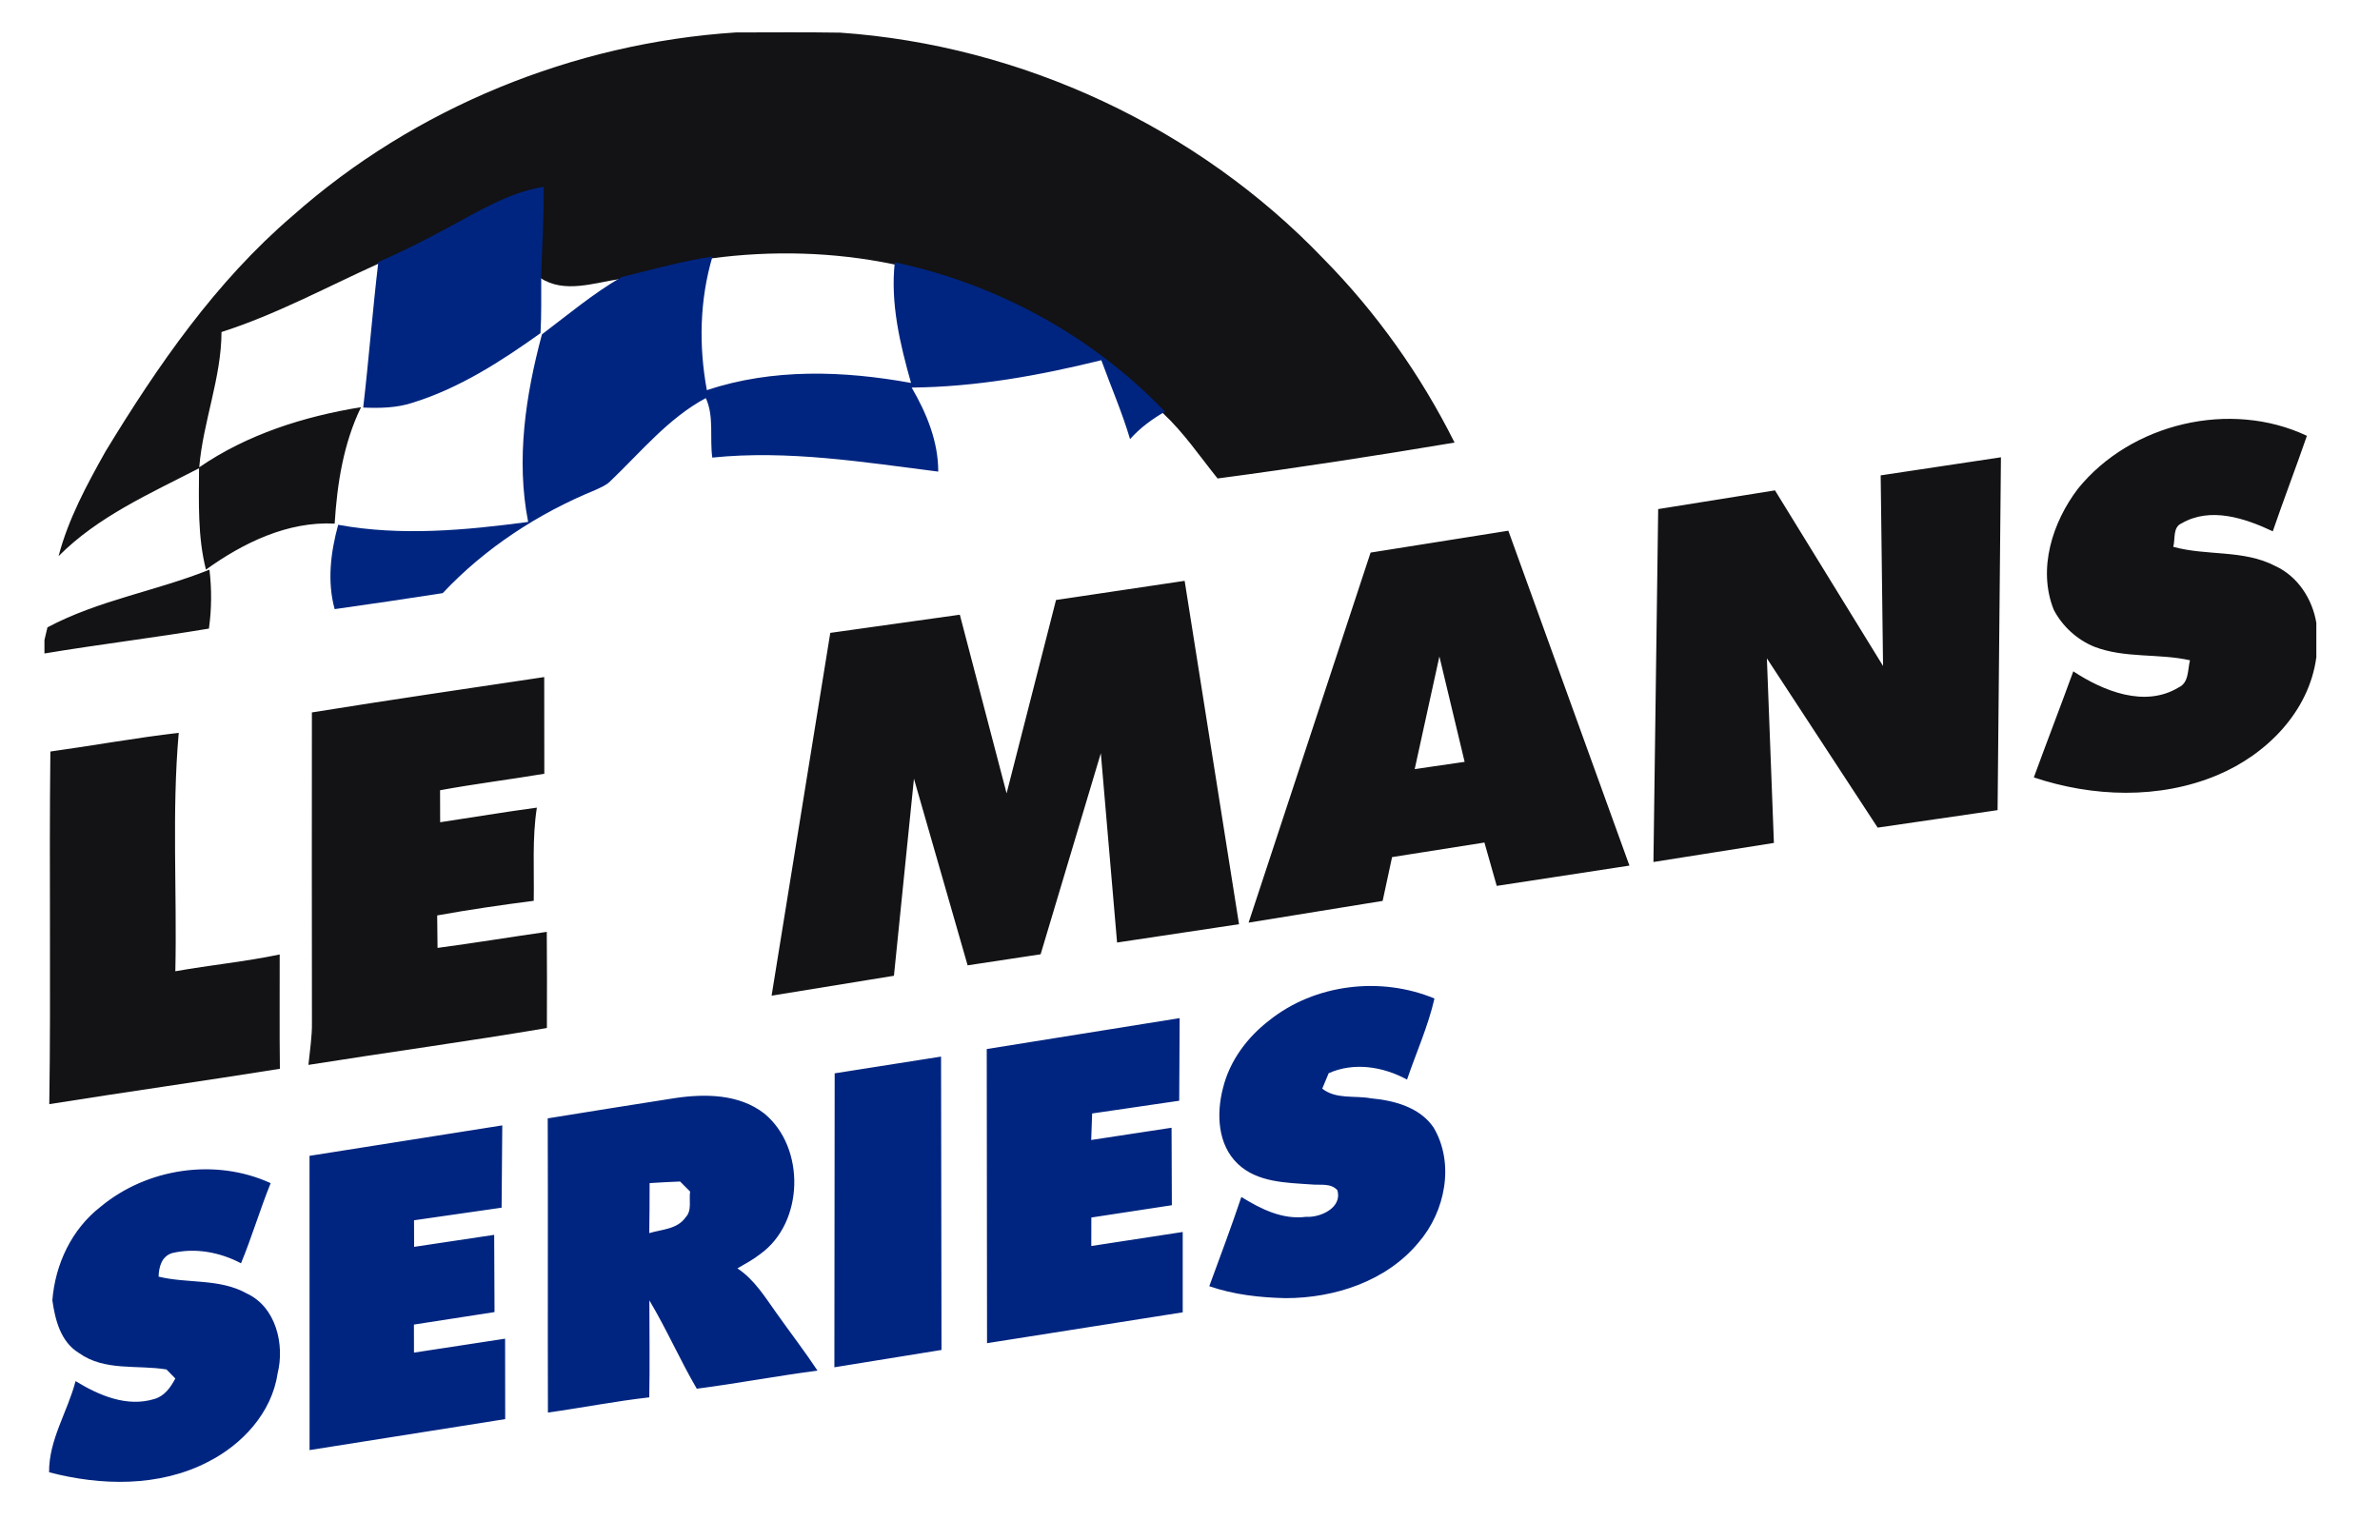
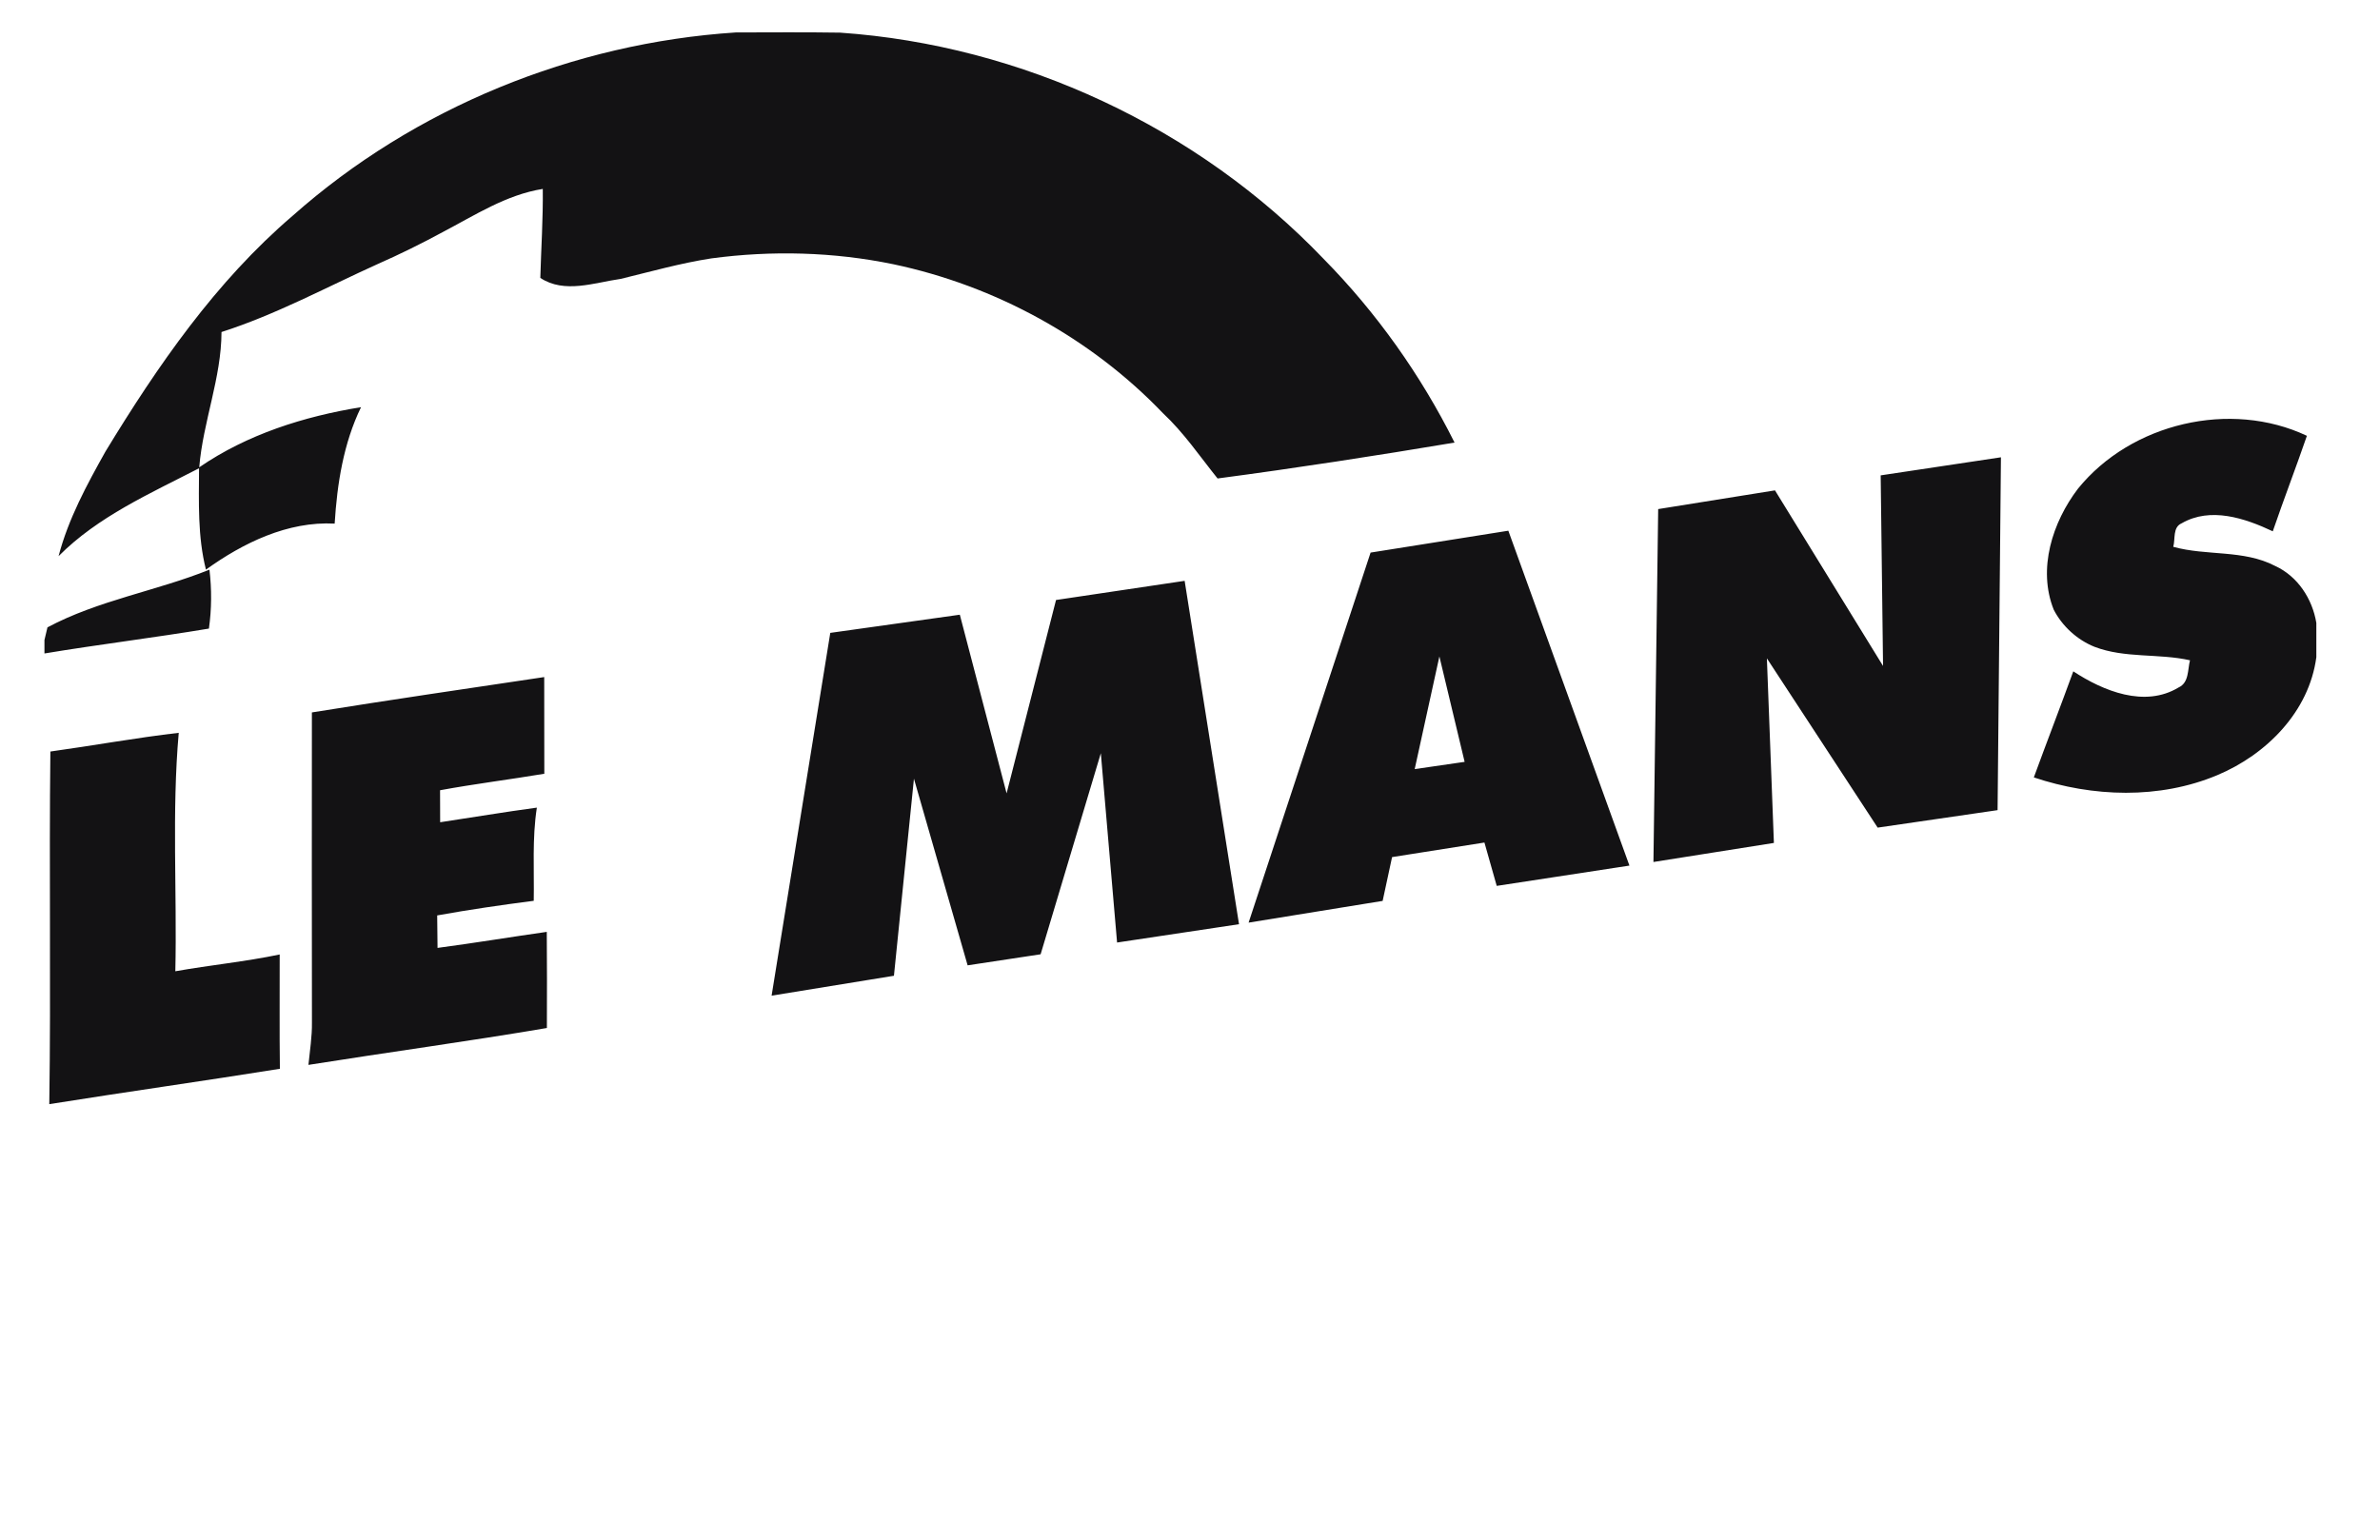
<svg xmlns="http://www.w3.org/2000/svg" clip-rule="evenodd" stroke-miterlimit="10" viewBox="0 0 481.89 311.81">
  <desc>SVG generated by Lineform</desc>
  <defs />
  <g>
    <path d="M 59.25 43.70 C 83.92 21.81 116.09 8.72 148.98 6.57 C 156.02 6.56 163.07 6.50 170.10 6.61 C 206.88 9.16 242.51 25.80 267.97 52.40 C 278.71 63.31 287.68 75.95 294.51 89.63 C 278.56 92.30 262.55 94.78 246.53 96.90 C 242.94 92.43 239.70 87.63 235.48 83.69 C 220.88 68.44 201.53 57.87 180.87 53.51 C 168.77 51.01 156.26 50.69 144.02 52.33 C 137.81 53.29 131.77 55.00 125.68 56.48 C 120.36 57.23 114.30 59.53 109.40 56.28 C 109.57 50.27 109.97 44.27 109.90 38.26 C 102.49 39.44 96.14 43.60 89.61 47.02 C 85.33 49.34 80.95 51.50 76.48 53.47 C 66.01 58.20 55.83 63.73 44.85 67.24 C 44.82 76.56 41.11 85.38 40.34 94.64 C 50.06 87.96 61.53 84.34 73.10 82.46 C 69.54 89.79 68.26 97.98 67.76 106.04 C 58.26 105.54 49.23 109.94 41.70 115.36 C 40.00 108.65 40.27 101.69 40.30 94.83 C 30.38 99.96 19.84 104.59 11.86 112.63 C 13.83 105.09 17.57 98.20 21.35 91.45 C 31.92 74.07 43.68 57.02 59.25 43.70 M 420.75 98.95 C 431.49 85.70 451.59 80.94 467.09 88.26 C 464.86 94.74 462.40 101.12 460.18 107.60 C 454.55 104.94 447.57 102.60 441.73 105.98 C 439.88 106.78 440.48 109.14 440.03 110.74 C 446.78 112.62 454.24 111.28 460.63 114.60 C 465.22 116.69 468.20 121.28 469.00 126.16 L 469.00 133.09 C 467.54 144.12 458.90 152.82 448.93 156.99 C 437.21 161.90 423.72 161.43 411.80 157.44 C 414.42 150.27 417.18 143.14 419.79 135.96 C 425.86 139.95 434.25 143.37 441.10 139.23 C 443.25 138.25 442.92 135.63 443.42 133.72 C 437.05 132.29 430.26 133.36 424.08 130.99 C 420.58 129.58 417.56 126.83 415.83 123.48 C 412.53 115.22 415.56 105.75 420.75 98.95 M 405.14 92.61 L 404.46 164.07 L 380.18 167.61 L 357.75 133.33 L 359.17 170.71 L 334.78 174.57 L 335.74 103.10 L 359.39 99.31 L 381.27 134.87 L 380.79 96.27 M 305.40 107.48 L 329.92 175.30 L 303.05 179.41 L 300.56 170.63 L 281.86 173.58 L 279.95 182.45 L 252.81 186.85 L 277.51 111.91 M 286.44 155.76 L 296.55 154.29 L 291.44 132.94 M 9.61 127.05 C 19.93 121.55 31.63 119.70 42.41 115.37 C 42.88 119.34 42.86 123.34 42.30 127.30 C 31.23 129.15 20.07 130.50 9.00 132.34 L 9.00 129.62 C 9.15 128.98 9.46 127.69 9.61 127.05 M 239.86 117.63 L 250.87 187.17 L 226.18 190.88 L 222.89 152.54 L 210.70 193.26 L 195.92 195.50 L 185.05 157.70 L 181.00 197.61 L 156.23 201.64 L 168.11 128.17 L 194.34 124.49 L 203.81 160.67 L 213.82 121.51 M 63.15 144.28 C 78.81 141.76 94.50 139.46 110.19 137.12 C 110.22 143.64 110.18 150.17 110.21 156.70 C 103.19 157.87 96.11 158.75 89.10 160.04 C 89.11 162.19 89.11 164.36 89.12 166.52 C 95.65 165.54 102.16 164.44 108.70 163.56 C 107.73 169.80 108.18 176.14 108.07 182.43 C 101.53 183.27 95.01 184.22 88.52 185.39 C 88.54 187.58 88.56 189.78 88.59 191.97 C 95.98 190.99 103.33 189.77 110.71 188.72 C 110.77 195.21 110.75 201.70 110.73 208.19 C 94.68 210.92 78.53 213.10 62.45 215.66 C 62.73 212.79 63.20 209.95 63.16 207.07 C 63.13 186.14 63.13 165.21 63.15 144.28 M 10.20 152.20 C 18.87 151.00 27.49 149.42 36.19 148.41 C 34.77 164.46 35.86 180.61 35.50 196.70 C 42.52 195.45 49.64 194.76 56.63 193.30 C 56.65 201.02 56.57 208.73 56.67 216.45 C 41.13 218.94 25.53 221.13 9.98 223.61 C 10.33 199.80 9.92 176.00 10.20 152.20 " fill-rule="non-zero" fill="#131214" />
-     <path d="M 89.75 46.61 C 96.29 43.19 102.65 39.02 110.08 37.83 C 110.15 43.86 109.75 49.87 109.58 55.89 C 109.56 59.75 109.66 63.61 109.44 67.47 C 101.45 73.18 93.03 78.61 83.58 81.55 C 80.34 82.62 76.91 82.68 73.54 82.54 C 74.68 72.73 75.44 62.88 76.60 53.08 C 81.08 51.10 85.46 48.94 89.75 46.61 M 125.89 56.09 C 131.99 54.61 138.04 52.90 144.26 51.94 C 141.66 60.73 141.46 70.03 143.12 79.01 C 156.44 74.58 170.80 75.06 184.46 77.55 C 182.22 69.62 180.26 61.42 181.17 53.12 C 201.87 57.49 221.25 68.08 235.88 83.37 C 233.26 84.87 230.82 86.67 228.81 88.93 C 227.19 83.48 224.93 78.27 222.99 72.95 C 210.41 76.06 197.57 78.37 184.59 78.49 C 187.61 83.68 189.98 89.40 189.97 95.51 C 174.82 93.59 159.52 91.10 144.22 92.67 C 143.67 88.71 144.62 84.29 142.91 80.62 C 135.27 84.72 129.72 91.60 123.54 97.48 C 122.71 98.32 121.59 98.73 120.55 99.23 C 108.97 103.97 98.22 110.98 89.64 120.12 C 82.36 121.26 75.07 122.33 67.76 123.36 C 66.21 117.71 66.96 111.84 68.47 106.28 C 81.19 108.61 94.22 107.39 106.94 105.70 C 104.45 93.05 106.43 80.02 109.73 67.71 C 115.02 63.72 120.12 59.42 125.89 56.09 M 257.00 206.64 C 266.23 199.26 279.59 197.69 290.44 202.22 C 289.16 207.85 286.74 213.18 284.89 218.64 C 280.06 216.01 274.18 215.05 269.03 217.34 C 268.70 218.12 268.05 219.69 267.72 220.47 C 270.52 222.68 274.29 221.82 277.57 222.43 C 282.23 222.85 287.47 224.23 290.25 228.32 C 294.60 235.63 292.62 245.40 287.22 251.63 C 280.75 259.46 270.26 262.89 260.33 262.90 C 255.08 262.78 249.83 262.21 244.85 260.48 C 247.05 254.47 249.31 248.48 251.34 242.41 C 255.27 244.83 259.64 247.05 264.44 246.43 C 267.35 246.62 271.82 244.58 270.79 241.05 C 269.44 239.52 267.26 240.07 265.47 239.87 C 260.38 239.52 254.58 239.46 250.64 235.72 C 246.50 231.81 246.27 225.47 247.64 220.29 C 249.00 214.79 252.55 210.06 257.00 206.64 M 238.85 206.19 L 238.76 222.92 L 221.13 225.50 L 220.94 230.87 L 237.21 228.39 L 237.27 244.08 L 220.97 246.57 L 220.96 252.34 L 239.47 249.50 L 239.47 265.77 L 199.85 272.02 L 199.79 212.45 M 190.54 213.98 L 190.63 273.39 L 168.94 276.90 L 169.00 217.37 M 136.69 222.38 C 142.78 221.48 149.66 221.55 154.74 225.50 C 163.12 232.38 162.84 247.58 153.93 253.97 C 152.50 255.10 150.88 255.96 149.31 256.87 C 152.76 259.14 154.92 262.72 157.27 266.00 C 160.01 269.87 162.91 273.63 165.53 277.58 C 157.35 278.64 149.26 280.18 141.08 281.24 C 137.67 275.40 134.96 269.17 131.48 263.35 C 131.49 269.90 131.58 276.44 131.46 282.99 C 124.58 283.77 117.79 285.11 110.94 286.07 C 110.88 266.21 110.97 246.35 110.90 226.49 C 119.49 225.12 128.09 223.70 136.69 222.38 M 131.53 239.60 C 131.51 242.98 131.53 246.35 131.46 249.73 C 134.01 248.96 137.14 248.95 138.81 246.54 C 140.16 245.16 139.47 243.03 139.73 241.31 C 139.22 240.80 138.21 239.79 137.70 239.28 C 135.63 239.37 133.58 239.46 131.53 239.60 M 101.70 227.91 L 101.56 244.58 L 83.83 247.13 L 83.85 252.51 L 100.06 250.08 L 100.13 265.72 L 83.81 268.25 L 83.82 273.93 L 102.27 271.11 L 102.29 287.40 L 62.68 293.67 L 62.67 234.08 M 20.38 244.38 C 29.78 236.57 43.63 234.48 54.80 239.61 C 52.64 244.96 51.00 250.51 48.80 255.84 C 44.54 253.59 39.53 252.65 34.82 253.78 C 32.71 254.47 32.18 256.56 32.11 258.54 C 37.99 259.99 44.48 258.87 49.96 261.95 C 55.89 264.69 57.68 272.30 56.20 278.18 C 55.02 286.12 49.05 292.55 42.07 296.08 C 32.22 301.17 20.44 300.92 9.94 298.16 C 9.87 291.60 13.69 285.90 15.30 279.70 C 20.03 282.59 25.70 285.05 31.30 283.31 C 33.33 282.71 34.56 280.95 35.50 279.17 C 35.05 278.72 34.16 277.80 33.71 277.34 C 27.79 276.36 21.17 277.74 15.99 274.01 C 12.28 271.76 11.17 267.33 10.60 263.34 C 11.18 256.01 14.51 248.93 20.38 244.38 " fill-rule="non-zero" fill="#002580" />
  </g>
</svg>